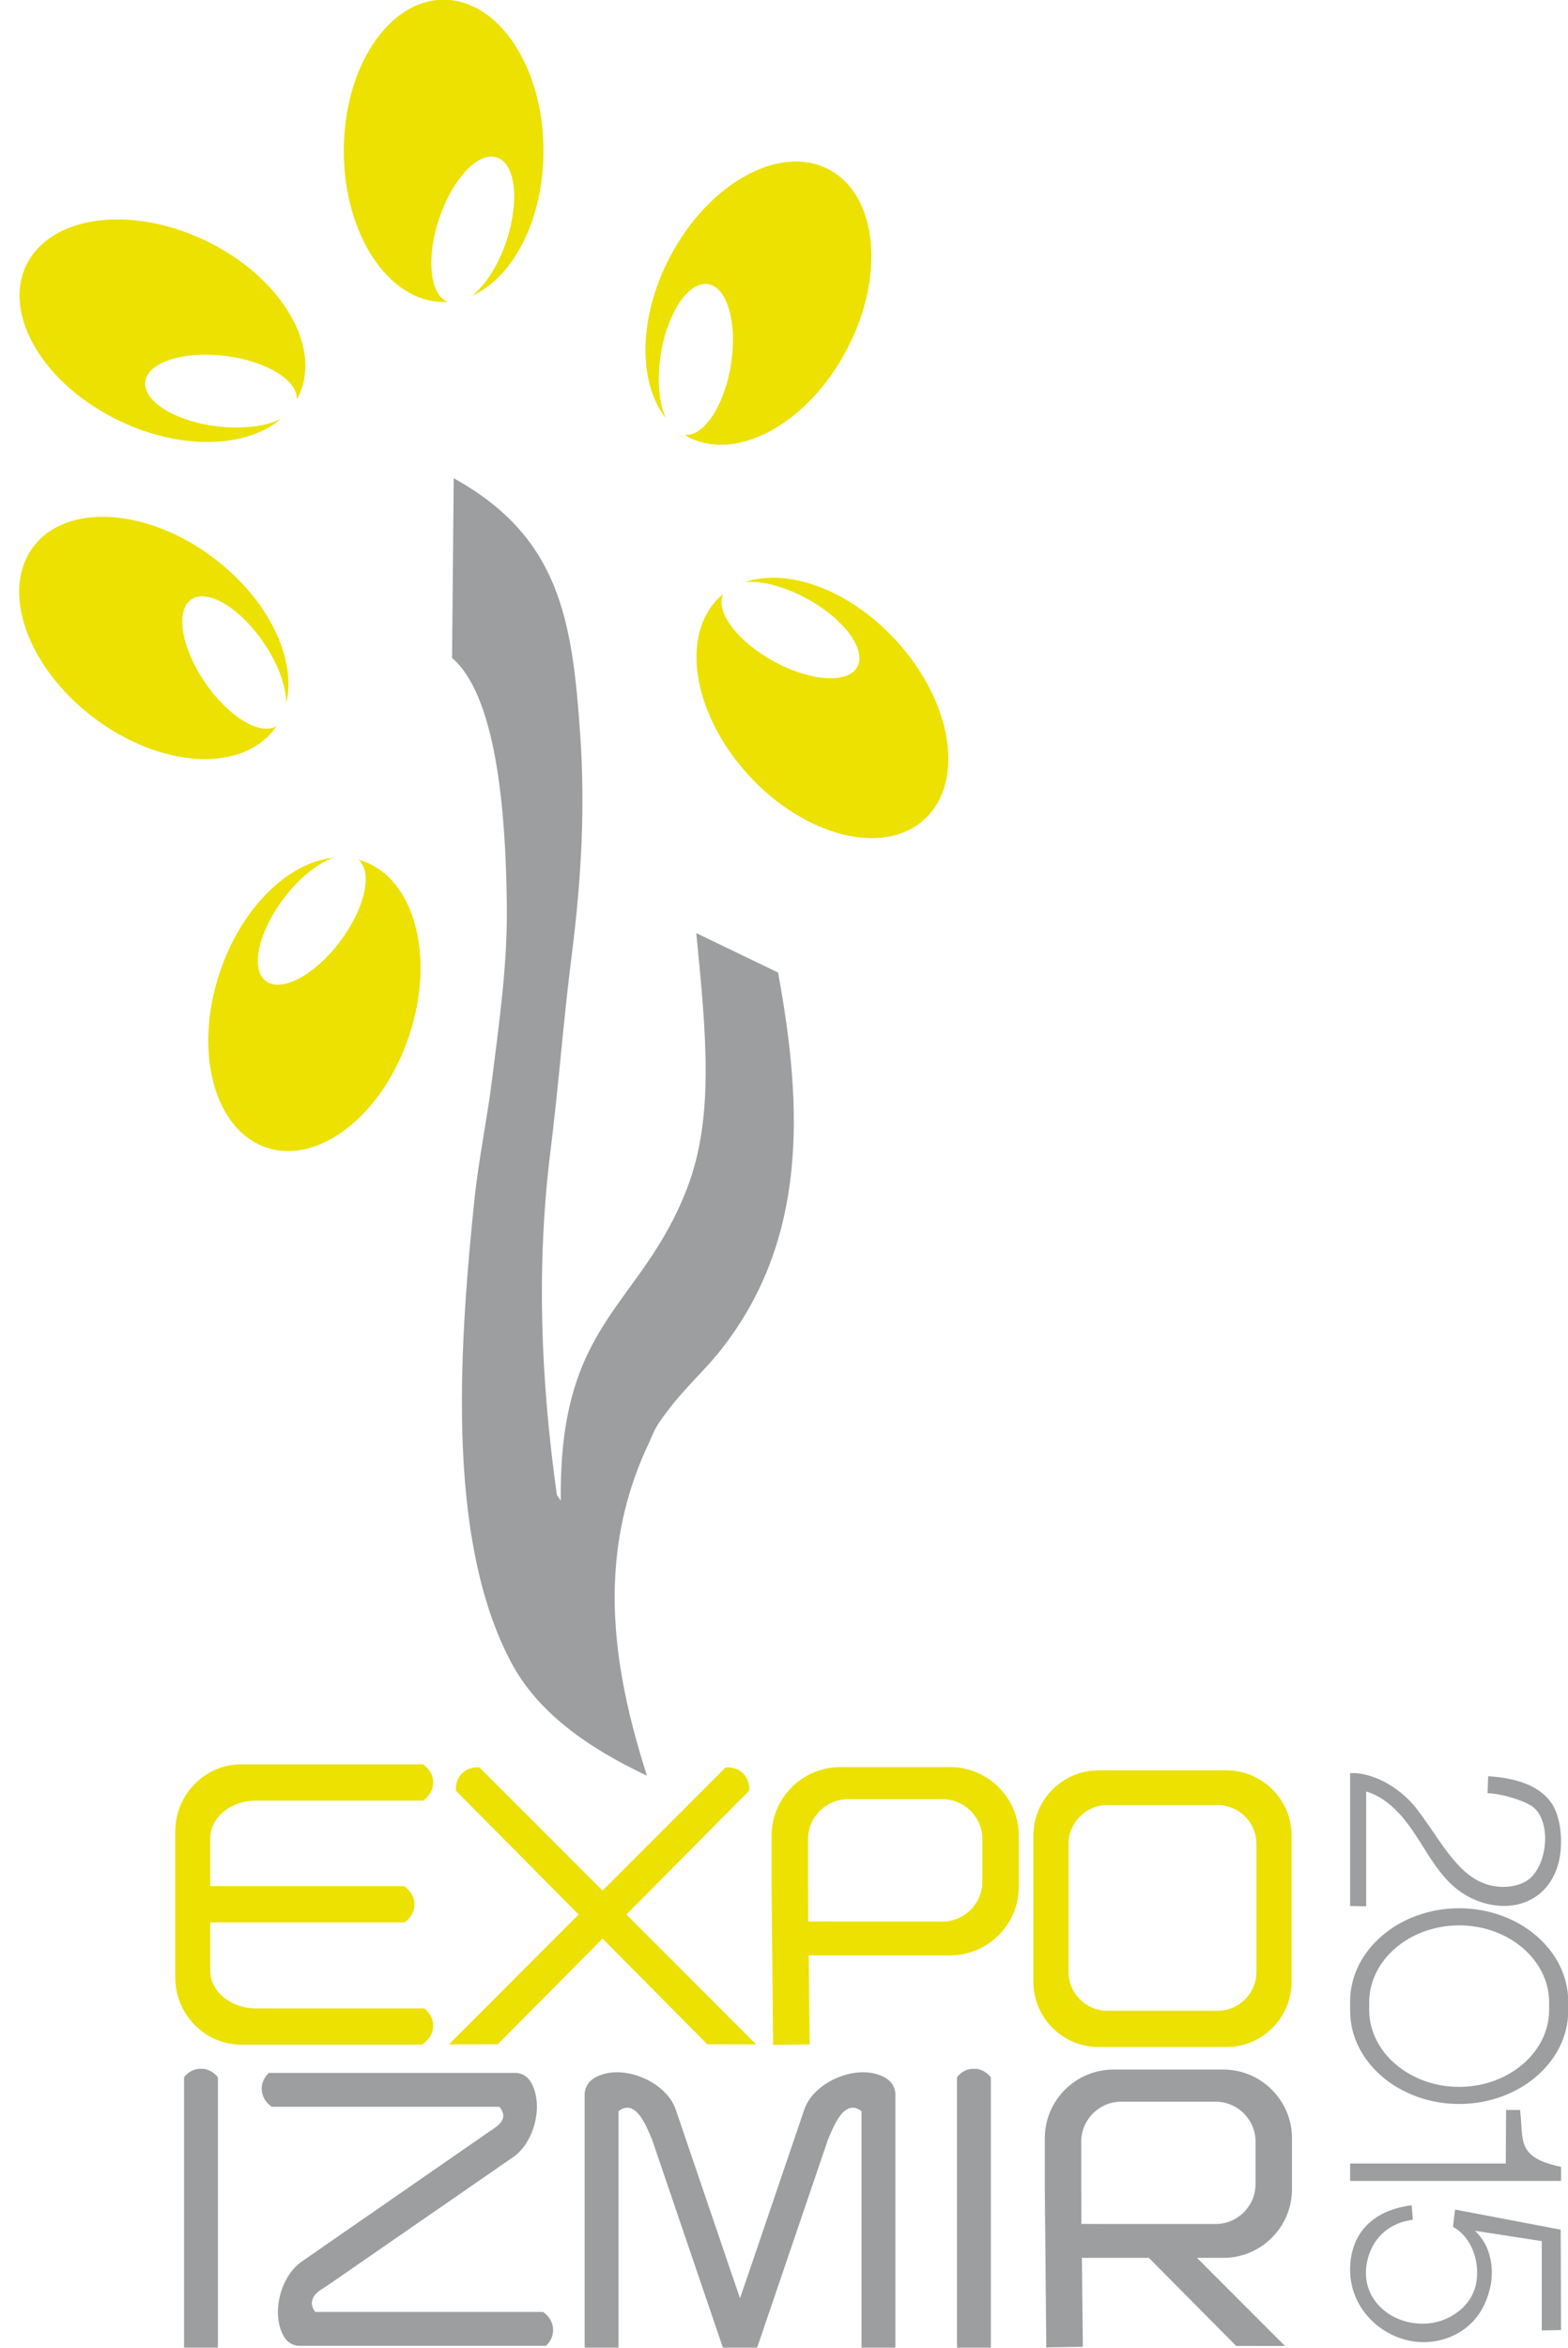
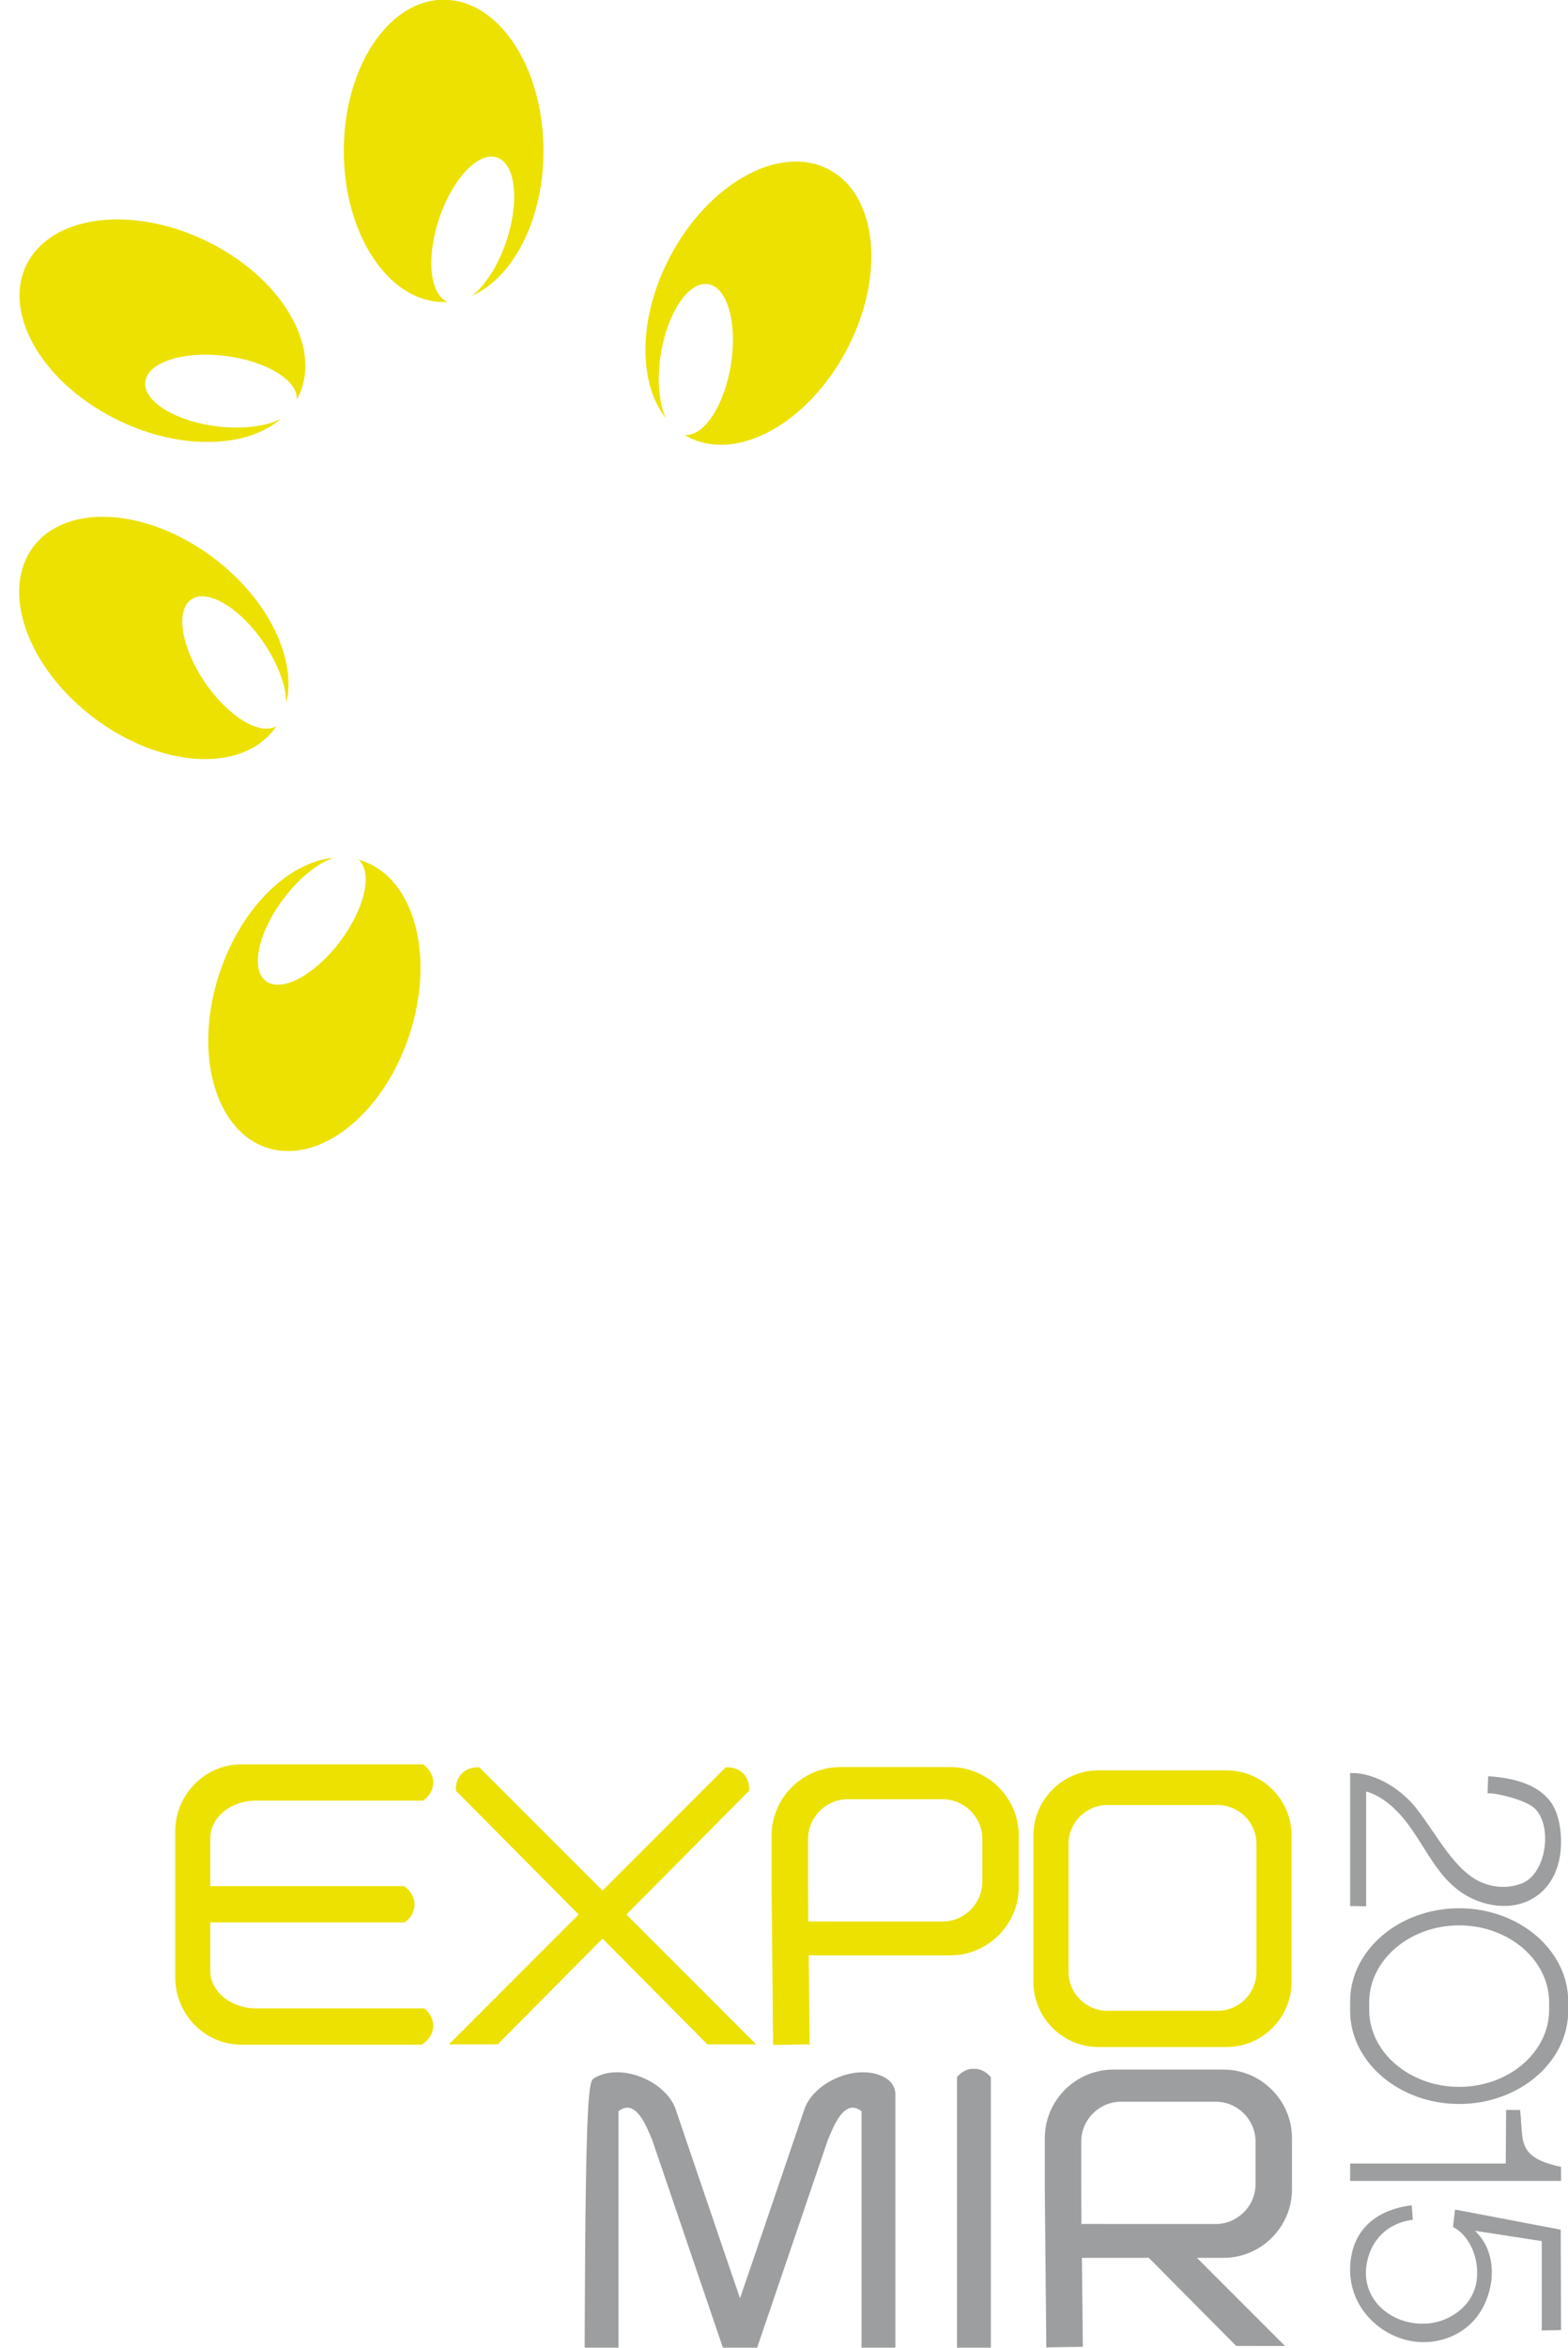
<svg xmlns="http://www.w3.org/2000/svg" width="547.9pt" height="820pt" viewBox="0 0 547.9 820" version="1.1">
  <defs>
    <clipPath id="clip1">
      <path d="M 471 666 L 547.898 666 L 547.898 735 L 471 735 Z M 471 666 " />
    </clipPath>
  </defs>
  <g id="surface1">
    <path style=" stroke:none;fill-rule:evenodd;fill:rgb(92.577%,88.281%,0%);fill-opacity:1;" d="M 155.023 -0.094 C 174.289 -0.094 189.91 23.543 189.91 52.691 C 189.91 76.664 179.344 96.906 164.875 103.34 C 169.414 99.863 173.93 93.051 176.832 84.539 C 181.59 70.609 180.234 57.398 173.809 55.047 C 167.379 52.691 158.312 62.078 153.555 76.012 C 148.84 89.816 150.129 102.906 156.406 105.438 C 155.945 105.465 155.484 105.48 155.023 105.48 C 135.758 105.48 120.133 81.844 120.133 52.691 C 120.133 23.543 135.758 -0.094 155.023 -0.094 Z M 155.023 -0.094 " />
    <path style=" stroke:none;fill-rule:evenodd;fill:rgb(92.577%,88.281%,0%);fill-opacity:1;" d="M 289.613 59.184 C 272.566 50.207 247.727 63.84 234.141 89.629 C 222.969 110.836 222.883 133.672 232.688 146.109 C 230.293 140.914 229.473 132.781 230.867 123.898 C 233.152 109.355 240.508 98.301 247.293 99.215 C 254.074 100.129 257.723 112.66 255.438 127.203 C 253.176 141.613 245.934 152.598 239.199 151.906 C 239.594 152.145 239.996 152.379 240.406 152.594 C 257.449 161.574 282.289 147.941 295.875 122.148 C 309.461 96.359 306.656 68.164 289.613 59.184 Z M 289.613 59.184 " />
-     <path style=" stroke:none;fill-rule:evenodd;fill:rgb(92.577%,88.281%,0%);fill-opacity:1;" d="M 323.098 286.117 C 337.281 273.078 332.785 245.102 313.055 223.641 C 296.832 205.996 275.352 198.246 260.344 203.301 C 266.043 202.789 273.977 204.75 281.875 209.047 C 294.805 216.086 302.746 226.727 299.609 232.809 C 296.473 238.891 283.441 238.117 270.508 231.082 C 257.695 224.109 249.785 213.598 252.695 207.488 C 252.34 207.781 251.984 208.078 251.645 208.395 C 237.461 221.43 241.961 249.406 261.688 270.867 C 281.414 292.324 308.914 299.156 323.098 286.117 Z M 323.098 286.117 " />
    <path style=" stroke:none;fill-rule:evenodd;fill:rgb(92.577%,88.281%,0%);fill-opacity:1;" d="M 11.699 190.902 C 23.348 175.555 51.625 177.406 74.84 195.031 C 93.934 209.523 103.668 230.18 100.043 245.598 C 100.02 239.879 97.32 232.16 92.301 224.699 C 84.078 212.488 72.738 205.582 66.977 209.277 C 61.215 212.973 63.211 225.875 71.434 238.086 C 79.578 250.188 90.785 257.078 96.594 253.605 C 96.336 253.988 96.074 254.367 95.793 254.738 C 84.145 270.082 55.867 268.23 32.652 250.605 C 9.434 232.984 0.051 206.246 11.699 190.902 Z M 11.699 190.902 " />
    <path style=" stroke:none;fill-rule:evenodd;fill:rgb(92.577%,88.281%,0%);fill-opacity:1;" d="M 9.164 92.672 C 0.832 110.043 15.387 134.355 41.664 146.961 C 63.277 157.332 86.102 156.559 98.16 146.297 C 93.062 148.887 84.965 150.008 76.035 148.949 C 61.418 147.211 50.094 140.273 50.754 133.461 C 51.41 126.648 63.797 122.531 78.418 124.27 C 92.902 125.992 104.148 132.816 103.711 139.57 C 103.934 139.168 104.152 138.758 104.352 138.34 C 112.684 120.973 98.129 96.66 71.848 84.051 C 45.57 71.441 17.496 75.301 9.164 92.672 Z M 9.164 92.672 " />
    <path style=" stroke:none;fill-rule:evenodd;fill:rgb(92.577%,88.281%,0%);fill-opacity:1;" d="M 93.148 400.824 C 74.871 394.727 67.535 367.355 76.766 339.707 C 84.352 316.969 100.785 301.113 116.547 299.59 C 111.141 301.453 104.699 306.488 99.25 313.641 C 90.328 325.348 87.434 338.305 92.781 342.574 C 98.133 346.844 109.711 340.809 118.633 329.098 C 127.473 317.496 130.398 304.668 125.242 300.285 C 125.688 300.402 126.129 300.531 126.57 300.68 C 144.844 306.777 152.18 334.148 142.953 361.797 C 133.723 389.449 111.422 406.926 93.148 400.824 Z M 93.148 400.824 " />
-     <path style=" stroke:none;fill-rule:evenodd;fill:rgb(61.131%,61.914%,62.305%);fill-opacity:1;" d="M 158.543 167.035 L 157.961 229.789 C 173.012 242.719 176.773 281.246 177.105 316.832 C 177.297 337.254 174.402 357.355 171.895 377.387 C 170.156 391.27 167.18 405.285 165.715 419.586 C 162.27 453.234 158.93 494.734 163.996 531.418 C 166.504 549.582 171.078 566.566 178.719 580.828 C 187.723 597.633 204.238 609.883 226.066 620.219 C 219.004 598.148 213.785 574.938 214.945 551.211 C 215.711 535.496 219.273 519.555 226.953 503.57 C 227.949 501.176 228.988 498.762 230.488 496.602 C 237.906 485.902 245.227 479.699 250.805 472.844 C 282.625 433.73 280.488 386.441 271.879 339.691 L 243.289 325.91 C 246.836 361.691 249.586 390.422 240.074 415.086 C 223.957 456.887 195.164 461.059 195.969 524.121 L 194.594 522.211 C 188.848 481.348 187.41 441.605 192.375 401.816 C 195.211 379.105 196.875 356.348 199.754 333.766 C 203.27 306.188 204.449 281.738 202.746 256.742 C 199.984 216.164 195.441 187.504 158.543 167.035 Z M 158.543 167.035 " />
    <path style=" stroke:none;fill-rule:evenodd;fill:rgb(92.577%,88.281%,0%);fill-opacity:1;" d="M 84.289 616.238 L 147.824 616.238 C 149.98 617.723 151.367 620.012 151.367 622.582 C 151.367 625.137 149.996 627.418 147.855 628.902 L 89.41 628.902 C 80.645 628.902 73.473 634.801 73.473 642.004 L 73.473 658.785 L 141.203 658.785 C 143.414 660.27 144.836 662.586 144.836 665.188 C 144.836 667.711 143.5 669.965 141.41 671.449 L 73.473 671.449 L 73.473 688.375 C 73.473 695.578 80.645 701.477 89.41 701.477 L 148.234 701.477 C 150.156 702.961 151.367 705.117 151.367 707.52 C 151.367 710.254 149.797 712.672 147.395 714.141 L 84.289 714.141 C 71.609 714.141 61.238 703.582 61.238 690.68 L 61.238 639.699 C 61.238 626.797 71.609 616.238 84.289 616.238 Z M 84.289 616.238 " />
    <path style=" stroke:none;fill-rule:evenodd;fill:rgb(92.577%,88.281%,0%);fill-opacity:1;" d="M 261.762 625.461 L 218.883 668.691 L 264.215 714.047 L 247.152 714.023 L 210.539 677.105 L 173.922 714.023 L 156.863 714.047 L 202.195 668.691 L 159.312 625.461 C 159.137 623.191 159.832 620.984 161.441 619.391 C 163.047 617.793 165.258 617.117 167.523 617.312 L 210.539 660.344 L 253.551 617.312 C 255.816 617.117 258.027 617.793 259.637 619.391 C 261.242 620.984 261.941 623.191 261.762 625.461 Z M 261.762 625.461 " />
    <path style=" stroke:none;fill-rule:evenodd;fill:rgb(92.577%,88.281%,0%);fill-opacity:1;" d="M 293.559 617.203 L 332.043 617.203 C 345.211 617.203 355.984 627.973 355.984 641.141 L 355.984 659.02 C 355.984 672.188 345.211 682.957 332.043 682.957 L 282.578 682.957 L 282.91 714.035 L 270.137 714.238 L 269.621 659.02 L 269.621 641.141 C 269.621 627.973 280.395 617.203 293.559 617.203 Z M 296.289 671.141 L 329.316 671.141 C 336.984 671.141 343.258 664.867 343.258 657.199 L 343.258 642.352 C 343.258 634.688 336.984 628.414 329.316 628.414 L 296.289 628.414 C 288.621 628.414 282.348 634.688 282.348 642.352 L 282.348 657.199 L 282.402 671.121 Z M 296.289 671.141 " />
    <path style=" stroke:none;fill-rule:evenodd;fill:rgb(92.577%,88.281%,0%);fill-opacity:1;" d="M 383.84 618.344 L 428.566 618.344 C 441.078 618.344 451.312 628.586 451.312 641.105 L 451.312 692.211 C 451.312 704.73 441.078 714.973 428.566 714.973 L 383.84 714.973 C 371.328 714.973 361.094 704.73 361.094 692.211 L 361.094 641.105 C 361.094 628.586 371.328 618.344 383.84 618.344 Z M 386.941 630.453 L 425.465 630.453 C 432.93 630.453 439.035 636.559 439.035 644.023 L 439.035 688.75 C 439.035 696.215 432.93 702.32 425.465 702.32 L 386.941 702.32 C 379.477 702.32 373.371 696.215 373.371 688.75 L 373.371 644.023 C 373.371 636.559 379.477 630.453 386.941 630.453 Z M 386.941 630.453 " />
-     <path style=" stroke:none;fill-rule:evenodd;fill:rgb(61.131%,61.914%,62.305%);fill-opacity:1;" d="M 69.254 722.602 L 71.16 722.602 C 73.121 722.867 74.867 723.941 76.145 725.531 L 76.145 819.984 L 64.309 819.984 L 64.309 725.488 C 65.582 723.922 67.312 722.863 69.254 722.602 Z M 69.254 722.602 " />
    <path style=" stroke:none;fill-rule:evenodd;fill:rgb(61.131%,61.914%,62.305%);fill-opacity:1;" d="M 339.34 722.602 L 341.246 722.602 C 343.207 722.867 344.953 723.941 346.23 725.531 L 346.23 819.984 L 334.395 819.984 L 334.395 725.488 C 335.668 723.922 337.398 722.863 339.34 722.602 Z M 339.34 722.602 " />
-     <path style=" stroke:none;fill-rule:evenodd;fill:rgb(61.131%,61.914%,62.305%);fill-opacity:1;" d="M 312.871 731.051 L 312.871 819.984 L 301.035 819.984 L 301.035 737.398 C 294.73 732.375 290.801 744.02 289.266 747.426 L 264.562 819.984 L 252.598 819.984 L 227.898 747.426 C 226.359 744.02 222.43 732.375 216.125 737.398 L 216.125 819.984 L 204.289 819.984 L 204.289 731.051 C 204.57 728.637 205.805 726.938 207.629 725.836 C 216.875 720.254 232.719 726.82 236.109 736.785 L 256.289 796.062 L 256.305 796.047 L 258.582 802.738 L 260.859 796.047 L 260.871 796.062 L 281.051 736.785 C 284.445 726.82 300.289 720.254 309.531 725.836 C 311.359 726.938 312.594 728.637 312.871 731.051 Z M 312.871 731.051 " />
-     <path style=" stroke:none;fill-rule:evenodd;fill:rgb(61.131%,61.914%,62.305%);fill-opacity:1;" d="M 104.109 819.332 L 190.773 819.332 C 192.324 817.883 193.273 815.949 193.273 813.82 C 193.273 811.262 191.898 808.98 189.754 807.496 L 110.152 807.496 C 108.906 805.852 108.738 804.367 109.227 803.047 C 110.141 800.574 112.359 799.699 114.5 798.215 L 179.324 753.414 C 186.766 748.273 190.051 735.164 185.57 727.363 C 184.52 725.535 182.902 724.301 180.605 724.023 L 93.945 724.023 C 92.391 725.469 91.441 727.406 91.441 729.531 C 91.441 732.09 92.82 734.371 94.965 735.859 L 174.566 735.859 C 178.027 740.426 173.699 742.613 170.602 744.762 L 105.391 789.938 C 97.957 795.086 94.668 808.191 99.148 815.988 C 100.199 817.816 101.812 819.051 104.109 819.332 Z M 104.109 819.332 " />
+     <path style=" stroke:none;fill-rule:evenodd;fill:rgb(61.131%,61.914%,62.305%);fill-opacity:1;" d="M 312.871 731.051 L 312.871 819.984 L 301.035 819.984 L 301.035 737.398 C 294.73 732.375 290.801 744.02 289.266 747.426 L 264.562 819.984 L 252.598 819.984 L 227.898 747.426 C 226.359 744.02 222.43 732.375 216.125 737.398 L 216.125 819.984 L 204.289 819.984 C 204.57 728.637 205.805 726.938 207.629 725.836 C 216.875 720.254 232.719 726.82 236.109 736.785 L 256.289 796.062 L 256.305 796.047 L 258.582 802.738 L 260.859 796.047 L 260.871 796.062 L 281.051 736.785 C 284.445 726.82 300.289 720.254 309.531 725.836 C 311.359 726.938 312.594 728.637 312.871 731.051 Z M 312.871 731.051 " />
    <path style=" stroke:none;fill-rule:evenodd;fill:rgb(61.131%,61.914%,62.305%);fill-opacity:1;" d="M 389.023 722.855 L 427.508 722.855 C 440.676 722.855 451.449 733.629 451.449 746.793 L 451.449 764.672 C 451.449 777.84 440.676 788.613 427.508 788.613 L 418.246 788.613 L 449.02 819.398 L 431.957 819.379 L 401.445 788.613 L 378.043 788.613 L 378.375 819.691 L 365.602 819.895 L 365.086 764.672 L 365.086 746.793 C 365.086 733.629 375.859 722.855 389.023 722.855 Z M 391.75 776.793 L 424.781 776.793 C 432.449 776.793 438.719 770.52 438.719 762.855 L 438.719 748.008 C 438.719 740.34 432.449 734.066 424.781 734.066 L 391.75 734.066 C 384.086 734.066 377.812 740.34 377.812 748.008 L 377.812 762.855 L 377.867 776.773 Z M 391.75 776.793 " />
    <path style=" stroke:none;fill-rule:evenodd;fill:rgb(61.131%,61.914%,62.305%);fill-opacity:1;" d="M 493.281 770.254 L 493.676 775.293 C 485.512 776.387 480.621 781.277 478.539 787.027 C 473.434 801.137 484.688 811.961 497.73 811.598 C 501.445 811.496 505.148 810.387 508.43 808.191 C 511.996 805.805 514.797 802.277 515.746 797.844 C 517.391 790.172 514.113 781.148 507.711 777.805 L 508.43 771.742 L 545.352 778.77 L 545.465 813.836 L 538.738 813.961 L 538.738 782.762 L 515.438 779.16 C 517.137 780.902 518.812 783.098 519.785 785.602 C 522.258 791.938 521.492 798.629 518.855 804.535 C 515.156 812.824 507.543 817.242 499.574 817.961 C 485.301 819.254 470.402 807.273 471.855 790.441 C 472.957 777.652 482.219 771.586 493.281 770.254 Z M 493.281 770.254 " />
    <path style=" stroke:none;fill-rule:evenodd;fill:rgb(61.131%,61.914%,62.305%);fill-opacity:1;" d="M 477.379 665.824 L 471.766 665.711 L 471.766 619.289 C 480.773 619.023 489.887 625.223 494.891 631.602 C 502.379 641.137 508.492 654.027 518.426 657.773 C 522.625 659.355 527.52 659.625 532.109 657.664 C 534.531 656.629 536.523 654.516 537.973 651.367 C 540.883 645.047 540.723 635.758 536.125 631.5 C 533.543 629.074 524.359 626.355 519.789 626.324 L 520.008 620.395 C 529.645 620.98 537.508 623.574 541.746 629.23 C 544.824 633.336 545.969 640.41 545.266 646.906 C 544.688 652.246 542.59 657.094 538.992 660.539 C 535.008 664.355 529.844 665.887 524.578 665.668 C 521.203 665.527 517.992 664.707 515.012 663.395 C 501.535 657.465 497.941 642.883 488.57 633.055 C 485.375 629.703 481.797 627.047 477.379 625.719 Z M 477.379 665.824 " />
    <path style=" stroke:none;fill-rule:evenodd;fill:rgb(61.131%,61.914%,62.305%);fill-opacity:1;" d="M 471.766 761.742 L 471.766 755.664 L 526.152 755.664 L 526.273 736.965 L 531.145 736.965 C 532.48 747.473 529.562 753.469 545.465 756.832 L 545.465 761.742 Z M 471.766 761.742 " />
    <g clip-path="url(#clip1)" clip-rule="nonzero">
      <path style=" stroke:none;fill-rule:evenodd;fill:rgb(61.131%,61.914%,62.305%);fill-opacity:1;" d="M 509.867 666.508 C 530.824 666.508 547.973 681.16 547.973 699.07 L 547.973 702.305 C 547.973 720.215 530.824 734.867 509.867 734.867 C 488.914 734.867 471.766 720.215 471.766 702.305 L 471.766 699.07 C 471.766 681.16 488.914 666.508 509.867 666.508 Z M 509.867 672.484 C 527.16 672.484 541.305 684.578 541.305 699.355 L 541.305 702.02 C 541.305 716.801 527.16 728.891 509.867 728.891 C 492.578 728.891 478.434 716.801 478.434 702.02 L 478.434 699.355 C 478.434 684.578 492.578 672.484 509.867 672.484 Z M 509.867 672.484 " />
    </g>
  </g>
</svg>